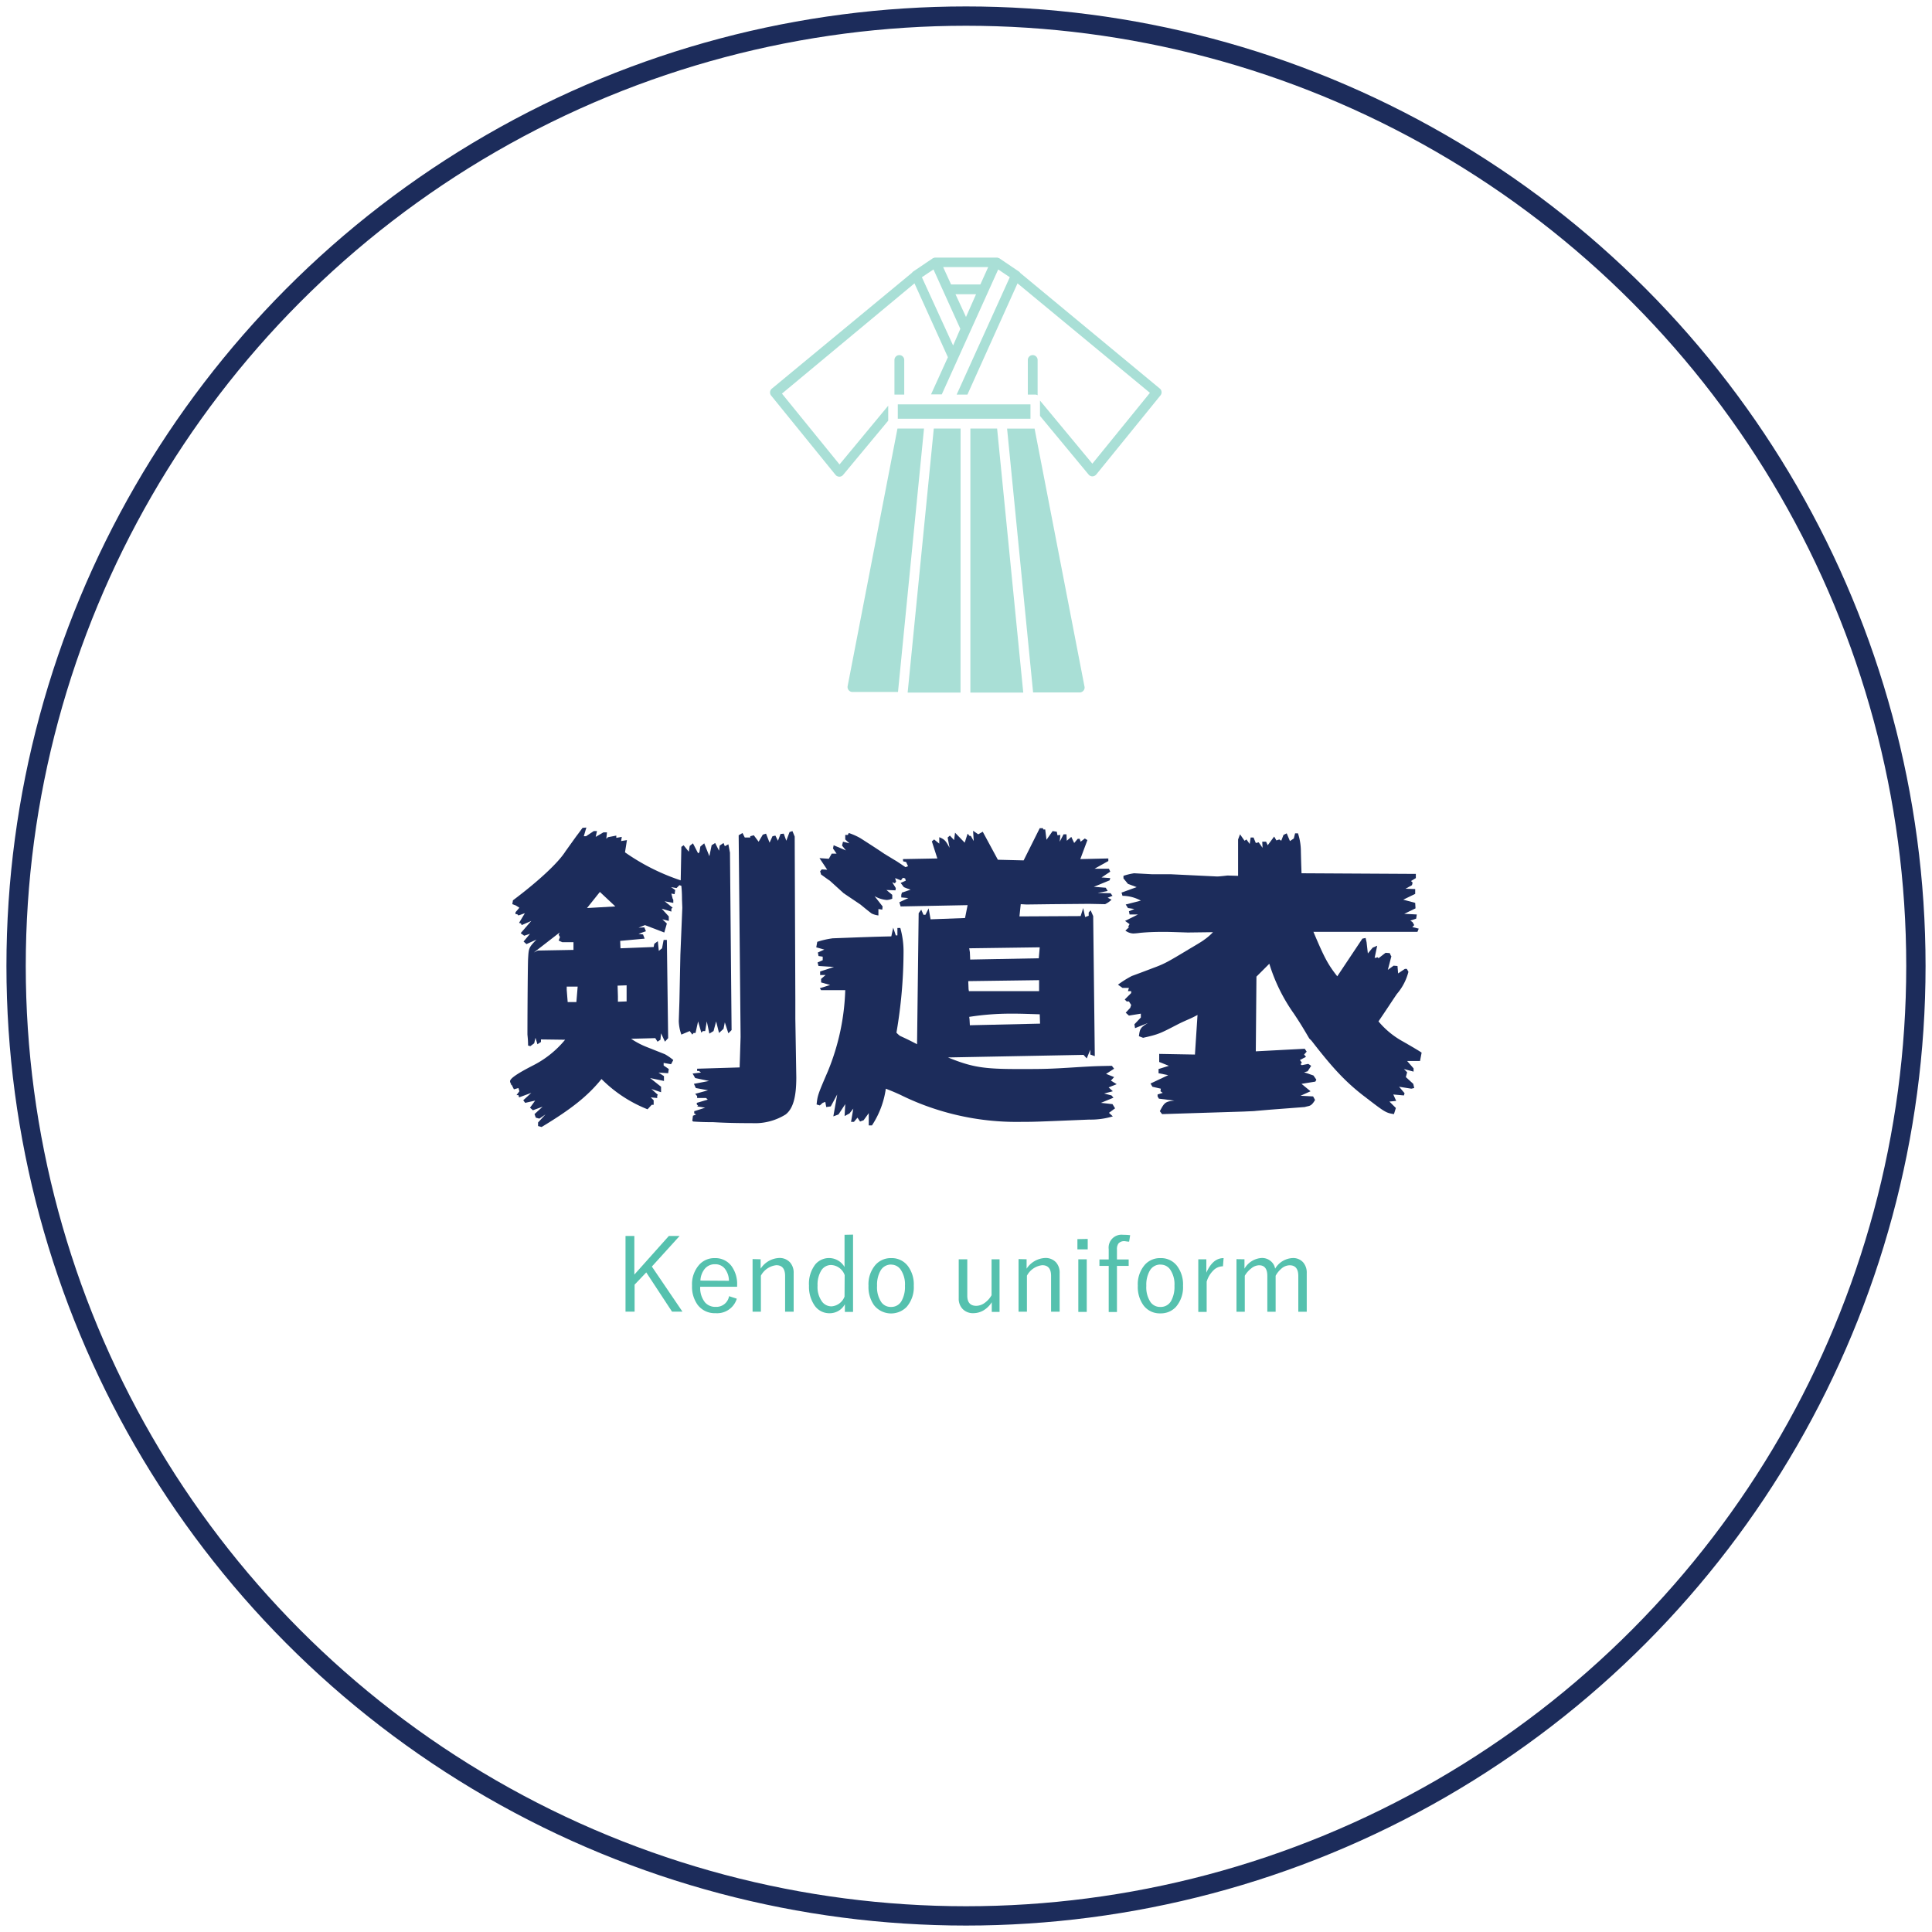
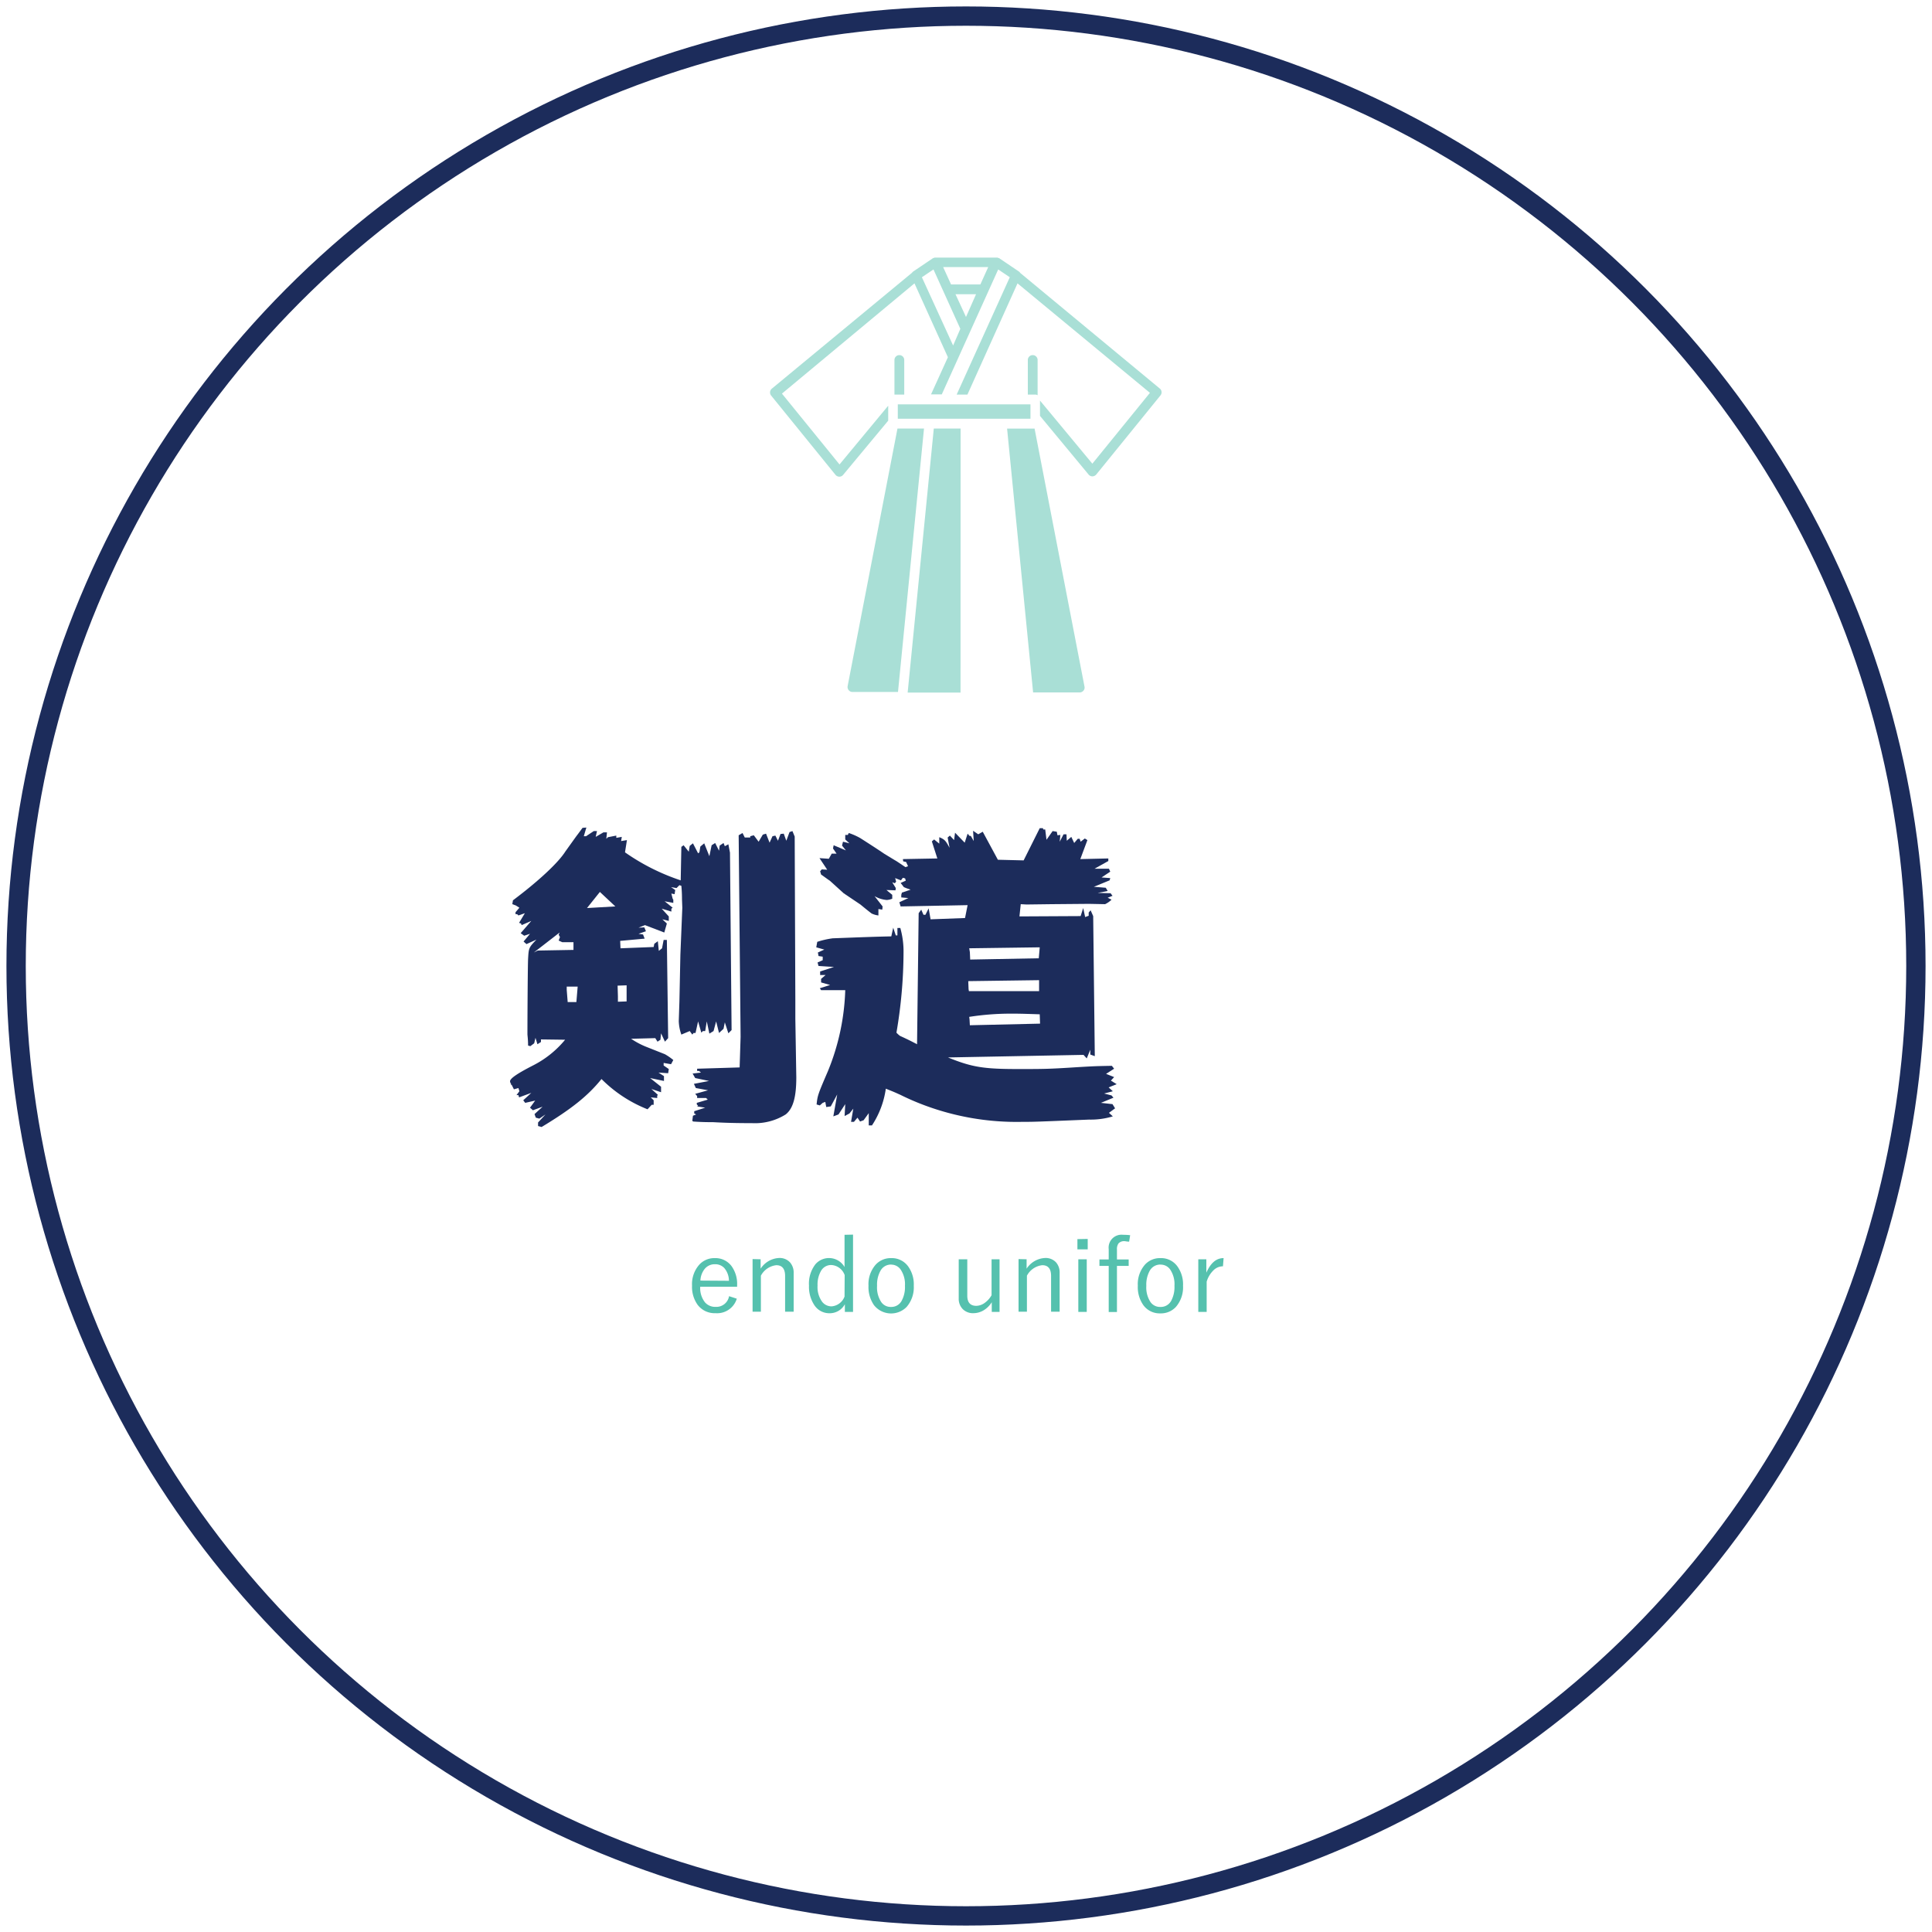
<svg xmlns="http://www.w3.org/2000/svg" id="レイヤー_1" data-name="レイヤー 1" viewBox="0 0 300 300">
  <defs>
    <style>.cls-1{isolation:isolate;}.cls-2{fill:#1c2c5b;}.cls-3{fill:#55c1ae;}.cls-4,.cls-5{fill:none;}.cls-5{stroke:#1c2c5b;stroke-width:3px;}.cls-6{fill:#a9dfd6;}</style>
  </defs>
  <g id="剣道衣" class="cls-1">
    <g class="cls-1">
      <path class="cls-2" d="M84,161.4v.4l-.55.35-.3-1-.2.85-.6.45-.35-.1c0-.95-.1-1.6-.1-1.75,0-3.3.05-10.55.1-11.7.1-1.7.1-1.75,1.3-3l-1.55.7-.45-.4,1-1.2-.9.3-.55-.4L82.5,143l-1.5.65-.1-.25-.3-.1.9-1.5-1,.35-.2-.2h-.25l0-.3.6-.7-.55-.35-.55-.2.1-.6c4-3,7.05-5.85,8.15-7.6l1.65-2.3c.15-.2.5-.65,1-1.35l.6-.05-.4,1.35H91l1.2-.8.5,0-.2.9,1.2-.7.55,0-.1,1,.25-.25,1.3-.25v.35l.85-.15-.1.65.9-.15-.3,1.9a33.27,33.27,0,0,0,8.65,4.35l.1-5.2.35-.25.8,1,.15-.9.5-.4.8,1.55.2-.15.15-.9.6-.5.8,2,.35-1.7.55-.35.6,1.2.1-.8.6-.4.2.5.55-.3.25,1.3.25,27.55-.5.5-.55-1.7-.2,1-.7.65-.45-1.8-.4,1.5-.65.4-.4-1.9-.25,1.5h-.35l-.25.25-.5-1.75-.4,1.8h-.3l-.2.25-.4-.55-1.3.55a6.8,6.8,0,0,1-.4-2.1l.1-3.05.15-7.25.3-7.3-.05-1.3c0-.25,0-1.15-.1-2.1l-.3-.1-.45.45-.85-.15.65.45-.1.65-.5-.1.2.8.1.15v.5l-1.35-.25,1.25,1-.2.15v.45l-1.5-.45,1.1,1.2v.7l-1-.25.7.65-.4,1.4-3-1.15-1,.4.9-.05.25.6-1.15.4.7.1.25.65-3.8.35.05,1.15,5.15-.2.1-.5.55-.4.15,1.5.5-.4.25-1.3h.5l.2,15.25-.5.55-.6-1.3-.1,1-.45.3-.35-.55L98,161.3a12.29,12.29,0,0,0,2.35,1.25l2.9,1.15a8.8,8.8,0,0,1,1.3.9l-.35.65-1.15-.2v.4l.8.55-.1.65-1.5-.1.85.55v.75l-2.15-.45,1.7,1.35v.85l-1.5-.5,1,.9-.1.15v.35l-1-.1.45.45v.7h-.3l-.65.7a20.94,20.94,0,0,1-7.15-4.7c-2.1,2.6-4.65,4.65-9.3,7.45l-.55-.15v-.55l1.15-1.25-.95.65-.55-.15L83,173l1.25-1.15-1.5.55-.45-.4.8-1.1-1.55.35-.3-.4,1.25-1.15-1.9.7-.1-.35h-.3l.45-.6-.15-.5-.7.2-.35-.7h-.1l0-.15a.8.8,0,0,1-.15-.4c0-.45,1.2-1.25,3.65-2.5a15.54,15.54,0,0,0,4.9-3.95Zm-.5-13.8,5.55-.1v-1.2l-1.75,0-.55-.25.2-.55-.2-.35.15-.35L82.9,147.9Zm4.65,8,1.35,0,.2-2.4H88l0,.5Zm7.4-14.85-2.4-2.25L91.15,141Zm.4,14.8,1.35-.05V153l-1.4.05.05,1.65Zm11.65,17.7.5-.2-.3-.15v-.35l1.7-.55-1.25-.2.15-.1-.2-.2v-.25l1.7-.5-.25-.25-1.4,0v-.3l-.3-.35,2-.55-1.9-.35-.3-.65,2.35-.45-2.15-.45-.4-.7,1.3-.15-.3-.25h-.3v-.35l6.6-.2L115,161l-.3-31.3.6-.35.35.7h.85v-.2l.55-.15.75,1,.65-1.1.5-.15.55,1.4.45-1,.45-.1.4.8.4-1.05.5-.05.4,1.1.5-1.35.45-.15.35.85.1,25.3v3l.15,9.1c0,3.05-.5,4.85-1.65,5.75a9,9,0,0,1-5.25,1.35c-1.1,0-3.45,0-6-.15-.65,0-1.7,0-3.1-.1l-.15-.1Z" />
      <path class="cls-2" d="M126.9,146.25a13.23,13.23,0,0,1,2.4-.55c4-.15,6.5-.25,9.1-.3l.3-1.35.4,1.2h.25V144.1h.45a13.37,13.37,0,0,1,.5,3.85,74.91,74.91,0,0,1-1.1,12.4,4.09,4.09,0,0,0,.55.5c1.2.55,1.6.75,2.65,1.3l.25-20.35.4-.55.35.8.3,0,.5-1,.3,1.7,5.35-.2.4-2-10.4.2-.2-.65,1.4-.65-1.1-.1,0-.4.1-.35,1.35-.45-.7-.25-.35-.15-.5-.65.8-.35-.1-.35-.35-.1-.3.4-.9-.35.15.55-.2.25-.4-.15.55.9-.05.35-1.4-.05.9.75v.6a2.72,2.72,0,0,1-.85.2,4.5,4.5,0,0,1-1.9-.6l1.25,1.6-.05.5-.6-.1,0,1a3.35,3.35,0,0,1-1.05-.3c-.6-.45-1.2-.95-1.75-1.4l-2.6-1.75-2.15-1.95c-.25-.15-.7-.5-1.35-.95l-.15-.5.25-.3.85.05-1.2-1.8,1.45.1.45-.8.75,0-.55-.8.1-.5,1.9.8-.6-.75.15-.6,1,.25-.65-.6v-.7h.4l.15-.3a9.87,9.87,0,0,1,1.8.8c1.25.8,2.5,1.6,3.75,2.45l1.65,1c.2.1.85.55,1.6,1.05l.4-.15-.3-.65-.45-.1-.05-.35,5.35-.1-.85-2.65.35-.3.8.65v-1c.85.35,1,.55,1.6,1.65l-.3-1.6.35-.3.65.7.15-1.15,1.5,1.55.45-1.4.3.35h.2l.45.8-.1-1.6.8.55.7-.4,2.35,4.35,4,.1,2.5-5h.5l.05.2h.3l.2,1.6.95-1.35.65.1.1.55.45-.05-.1,1.05.6-1.15h.45l.05,1,.7-.6.45.95.55-.65h.3l.15.45.65-.5.4.25-1.1,2.95,4.35-.1v.4l-2.15,1.2h2.25l.2.45-1.35.9,1.35.1-.1.35-2.45,1,1.85.15.3.5-1.55.3,2,.05.3.4-.75.3.6.3a3.7,3.7,0,0,1-1,.7l-2.5-.05-5.8.05-3.9.05-.9-.05-.2,1.9,9.5-.05.4-1.25.3,1.4.55-.2v-.5l.3-.35.4.9.25,21.75-.7-.25V163l-.55,1.35-.5-.55-21.05.4c3.7,1.5,5.5,1.8,10.85,1.8,4.1,0,4.75,0,9.4-.3,2.6-.15,2.6-.15,5.2-.2l.35.45-1.25.8,1.25.5-.5.55.9.55-1.25.5.65.6-1.35.35,1.15.3.3.35-1.95.8,1.8.2.4.65-.95.7.6.55a11.83,11.83,0,0,1-3.7.5c-8.5.35-8.5.35-10.35.35a40.9,40.9,0,0,1-15-2.5A39.49,39.49,0,0,1,139.8,170c-1-.45-1-.45-2.25-.95a13.86,13.86,0,0,1-2.15,5.7h-.5l0-1.9-.8,1.1-.55.2-.4-.6-.55.65h-.45l.35-2.05-.6.75-.75.4.1-1.85-1.05,1.6-.8.3.6-3.4-1,1.85-.7.1-.15-.8-.4.15-.45.4-.5-.15c.15-1.4.2-1.55,1.75-5.15a35.91,35.91,0,0,0,2.7-12.6H127.5l-.2-.3,1.6-.5-1.4-.4V152l.7-.6h-.85v-.25l0-.3,2.15-.7-2.4-.15-.15-.55.8-.35v-.55l-.65-.1-.1-.55,1-.45-1.25-.35Zm23.55,7.65,10.9,0V152.2l-11,.15.05,1.25Zm.2-4.9,10.65-.2.15-1.7-10.95.15.1.6Zm-.05,10.2,10.9-.25-.05-1.45c-3-.1-3.35-.1-4.3-.1a41.75,41.75,0,0,0-6.65.5l.05.4Z" />
-       <path class="cls-2" d="M173.6,152.9a15.64,15.64,0,0,1,2.15-1.35c1.1-.4,2.15-.8,3.2-1.2,1.9-.7,2.25-.9,5.9-3.1,1.2-.7,2-1.2,2.1-1.3a8.38,8.38,0,0,0,1.4-1.2l-3.9.05c-1.6-.05-2.95-.1-3.65-.1-1.6,0-2.65.05-3.75.15a10.31,10.31,0,0,1-1.05.1,2.12,2.12,0,0,1-1.25-.45l.6-.55-.2,0,.25-.45-.7-.5,2-1H175.4l-.1-.5.85-.35-1-.15-.35-.55,2.35-.6a6.07,6.07,0,0,0-2.85-.75l-.15-.5,2.35-.85-1.35-.5-.7-.85V136a9.72,9.72,0,0,1,1.65-.4l2.75.15,2.9,0,7.25.35c.2,0,.75-.05,1.6-.15l1.65.05,0-5.65.3-.8.7,1,.3-.2.5.7.15-1h.45l.35.85.45-.1.6.85-.05-.95h.6l.25.55,1-1.35.35.6.45-.15.3.2.35-.9.5-.25.5,1.2.6-.4.2-.8h.45a9.18,9.18,0,0,1,.45,2.85c.05,2.1.1,3.25.1,3.35l17.75.1v.65l-.75.45.25.25-.1.4-1,.55,1.5.05v.75l-1.85.9,1.85.5.05.85-1.75.85,1.95.1-.1.65-.9.3.35.25.25.45-.3.3,1,.25-.2.5-16.15,0c1.65,3.9,2.2,5,3.7,6.9l3.9-5.85.5-.1.15.65.2,1.75.75-.9.7-.3-.4,1.9.5-.1.1.15,1.1-.85.65.05.15.35.1.15-.55,2.1.9-.65.6.05.1,1.15,1.05-.7h.3l.25.45a8.45,8.45,0,0,1-1.8,3.45c-.95,1.4-1.55,2.35-2.85,4.25a13.2,13.2,0,0,0,3.85,3.15c1.3.75,2.25,1.3,2.85,1.7l-.25,1.3-2,0,1,1.15v.5L218,166l.5.5-.2.75,1.15,1.05.15.65-.45.1-1.9-.3.85,1-.1.35-1.65-.15.45,1-1.05.1,1,1-.3.95c-1.3-.2-1.4-.3-4.85-2.95-2.75-2.15-4.7-4.25-7.95-8.45l-.35-.35c-1.4-2.4-1.7-2.8-2.35-3.8a27.06,27.06,0,0,1-3.85-7.8l-2,2-.1,11.6,7.6-.4.3.45-.4.45.3.35-.95.5.3.4-.2.25.2.15,1-.2.45.3-.55.85-.55.15,1.45.5.45.65-.15.3-2.15.35,1.4,1.15-1.55.7,1.95.1.3.55c-.35.6-.6.85-1,.95-.2.05-.45.1-.6.15l-5.25.4-2.35.2c-.3.05-.9.05-1.8.1l-12.75.4-.35-.45c.7-1.35.85-1.5,2.25-1.65l-2.4-.3-.2-.35v-.3l.8-.25-.35-.25.05-.4-1.3-.3-.3-.5,2.75-1.3-1.5-.3V166l1.6-.5L180,164.9l0-1.25,5.55.1.4-6.15a16.74,16.74,0,0,1-1.55.75c-.45.2-.9.4-1.4.65-2.9,1.5-3.05,1.6-5.5,2.15l-.65-.25c.15-1.2.25-1.35,1.4-2.05l-2,.8-.1-.6,1-1.05v-.6l-1.85.3-.5-.45.7-.75.15-.45-.35-.55h-.35l-.3-.3,1-1,0-.3-.5,0,.15-.5h-1Z" />
    </g>
  </g>
  <g id="Kendo_uniform" data-name="Kendo uniform" class="cls-1">
    <g class="cls-1">
-       <path class="cls-3" d="M105.53,191.92l-4.31,4.75,4.75,7h-1.62l-4-6.09-1.81,1.9v4.19H97.13V191.92H98.5v6l5.36-6Z" />
      <path class="cls-3" d="M114.46,199.81h-5.73a3.57,3.57,0,0,0,.74,2.42,2.11,2.11,0,0,0,1.66.7,2,2,0,0,0,2.08-1.66l1.2.39a3.19,3.19,0,0,1-3.3,2.25,3.31,3.31,0,0,1-2.77-1.28,4.78,4.78,0,0,1-.88-3,4.55,4.55,0,0,1,1.14-3.27,3.16,3.16,0,0,1,2.4-1,3.11,3.11,0,0,1,2.6,1.25,4.72,4.72,0,0,1,.86,2.93Zm-1.27-.93a3.09,3.09,0,0,0-.74-2,1.91,1.91,0,0,0-1.43-.57,2,2,0,0,0-1.64.78,3.1,3.1,0,0,0-.62,1.76Z" />
      <path class="cls-3" d="M118.11,195.54V197a3.63,3.63,0,0,1,2.85-1.66,2.18,2.18,0,0,1,1.72.69,2.39,2.39,0,0,1,.56,1.65v6h-1.33v-5.55c0-1.11-.46-1.67-1.37-1.67a3.09,3.09,0,0,0-2.39,1.63v5.59h-1.29v-8.17Z" />
      <path class="cls-3" d="M132.46,191.71v12h-1.27v-1.19a2.67,2.67,0,0,1-2.38,1.4,2.77,2.77,0,0,1-2.38-1.29,5.17,5.17,0,0,1-.81-3,4.92,4.92,0,0,1,1-3.32,2.79,2.79,0,0,1,4.52.43v-5Zm-1.3,6.29a2.34,2.34,0,0,0-2.08-1.57,1.79,1.79,0,0,0-1.59.91,4.24,4.24,0,0,0-.54,2.29,3.86,3.86,0,0,0,.72,2.52,1.83,1.83,0,0,0,1.47.7,2.35,2.35,0,0,0,2-1.52Z" />
      <path class="cls-3" d="M138.39,195.36a3.12,3.12,0,0,1,2.63,1.29,4.76,4.76,0,0,1,.87,3,4.65,4.65,0,0,1-1.11,3.29,3.38,3.38,0,0,1-5.07-.28,4.91,4.91,0,0,1-.85-3,4.6,4.6,0,0,1,1.11-3.28A3.16,3.16,0,0,1,138.39,195.36Zm0,1a1.85,1.85,0,0,0-1.69,1,4.43,4.43,0,0,0-.51,2.3,4.12,4.12,0,0,0,.66,2.54,1.78,1.78,0,0,0,1.52.74A1.81,1.81,0,0,0,140,202a4.42,4.42,0,0,0,.52-2.33,4.07,4.07,0,0,0-.66-2.52A1.78,1.78,0,0,0,138.39,196.37Z" />
      <path class="cls-3" d="M155.21,195.54v8.17H154v-1.5a3.78,3.78,0,0,1-1.34,1.3,3.12,3.12,0,0,1-1.5.4,2.22,2.22,0,0,1-1.7-.67,2.3,2.3,0,0,1-.59-1.65v-6.05h1.33v5.65c0,1.06.47,1.58,1.41,1.58a2.31,2.31,0,0,0,1.36-.51,3.65,3.65,0,0,0,1-1.14v-5.58Z" />
      <path class="cls-3" d="M159.41,195.54V197a3.64,3.64,0,0,1,2.86-1.66,2.19,2.19,0,0,1,1.72.69,2.38,2.38,0,0,1,.55,1.65v6h-1.33v-5.55c0-1.11-.45-1.67-1.37-1.67a3.08,3.08,0,0,0-2.38,1.63v5.59h-1.3v-8.17Z" />
      <path class="cls-3" d="M168.9,192.38V194h-1.6v-1.59Zm-.15,3.16v8.17h-1.31v-8.17Z" />
      <path class="cls-3" d="M175.49,191.8l-.16,1c-.35,0-.58-.07-.7-.07a1.16,1.16,0,0,0-.95.35,1.48,1.48,0,0,0-.24.93v1.56h1.82v1h-1.82v7.16h-1.28v-7.16h-1.44v-1h1.44v-1.6a2,2,0,0,1,2.24-2.23A8.45,8.45,0,0,1,175.49,191.8Z" />
      <path class="cls-3" d="M180.2,195.36a3.1,3.1,0,0,1,2.63,1.29,4.76,4.76,0,0,1,.87,3,4.65,4.65,0,0,1-1.11,3.29,3.16,3.16,0,0,1-2.41,1,3.13,3.13,0,0,1-2.65-1.29,4.84,4.84,0,0,1-.85-3,4.6,4.6,0,0,1,1.11-3.28A3.14,3.14,0,0,1,180.2,195.36Zm0,1a1.86,1.86,0,0,0-1.69,1,4.43,4.43,0,0,0-.51,2.3,4.12,4.12,0,0,0,.66,2.54,1.8,1.8,0,0,0,1.52.74,1.83,1.83,0,0,0,1.68-.95,4.52,4.52,0,0,0,.51-2.33,4.07,4.07,0,0,0-.66-2.52A1.78,1.78,0,0,0,180.2,196.37Z" />
      <path class="cls-3" d="M190,195.36l-.1,1.27a2.11,2.11,0,0,0-1.53.68,4.06,4.06,0,0,0-1,1.71v4.69h-1.3v-8.17h1.25v2.08C188,196.11,188.85,195.36,190,195.36Z" />
-       <path class="cls-3" d="M193.24,195.54V197a3.3,3.3,0,0,1,2.67-1.66,2.06,2.06,0,0,1,1.45.52A1.9,1.9,0,0,1,198,197a3.33,3.33,0,0,1,2.72-1.65,2.06,2.06,0,0,1,1.65.69,2.43,2.43,0,0,1,.54,1.65v6h-1.31v-5.55c0-1.11-.45-1.67-1.35-1.67a2,2,0,0,0-1.25.5,3.89,3.89,0,0,0-.92,1.13v5.59h-1.29v-5.55c0-1.11-.42-1.67-1.28-1.67a2,2,0,0,0-1.22.49,3.82,3.82,0,0,0-1,1.14v5.59H192v-8.17Z" />
    </g>
  </g>
  <g id="楕円形_49" data-name="楕円形 49">
    <circle class="cls-4" cx="150" cy="150" r="149" />
    <circle class="cls-5" cx="150" cy="150" r="147.5" />
  </g>
  <g id="_90" data-name=" 90">
    <path id="パス_398" data-name="パス 398" class="cls-6" d="M180.15,60.38l-21.73-18a.69.69,0,0,0-.22-.23l-3.08-2.08-.06,0-.17-.07-.13,0h-9.5l-.13,0-.17.07-.06,0-3.08,2.08a.64.64,0,0,0-.2.2l-21.77,18a.77.77,0,0,0-.11,1.07l10,12.32a.79.79,0,0,0,.59.28.74.74,0,0,0,.59-.28l7-8.42V63l-7.56,9.12-8.94-11L142,44l5.19,11.47-2.62,5.77h1.67L155,41.84l1.8,1.21-8.25,18.22h1.67L158,44l20.56,17-8.94,11-8.13-9.8v2.38l7.55,9.11a.76.76,0,0,0,.59.28.83.83,0,0,0,.59-.28l10-12.32A.76.76,0,0,0,180.15,60.38Zm-37-17.33,1.8-1.21,4.17,9.22L148,53.65Zm5.22,2.64h3.19L150,49.22Zm-.69-1.52-1.23-2.7h7l-1.22,2.7Z" />
    <path id="パス_399" data-name="パス 399" class="cls-6" d="M139.65,55.14a.76.76,0,0,0-.76.76h0v5.37h1.52V55.9a.76.76,0,0,0-.76-.76Z" />
    <path id="パス_400" data-name="パス 400" class="cls-6" d="M160.36,55.14a.76.76,0,0,0-.76.76h0v5.37h1.17a.83.83,0,0,1,.35.1V55.9a.76.76,0,0,0-.76-.76Z" />
    <path id="パス_401" data-name="パス 401" class="cls-6" d="M143.48,66.54h-4.12a.08.08,0,0,1,0,0l-7.74,40a.77.77,0,0,0,.75.91h7.07Z" />
    <path id="パス_402" data-name="パス 402" class="cls-6" d="M160.42,107.52h7.24a.74.74,0,0,0,.58-.28.71.71,0,0,0,.16-.63l-7.74-40a.14.14,0,0,0,0-.06h-4.28Z" />
-     <path id="パス_403" data-name="パス 403" class="cls-6" d="M154.83,66.54h-4.15v41h8.21Z" />
    <path id="パス_404" data-name="パス 404" class="cls-6" d="M149.16,66.54H145l-4.06,41h8.21Z" />
    <rect id="長方形_385" data-name="長方形 385" class="cls-6" x="139.41" y="62.79" width="20.6" height="2.23" />
  </g>
</svg>